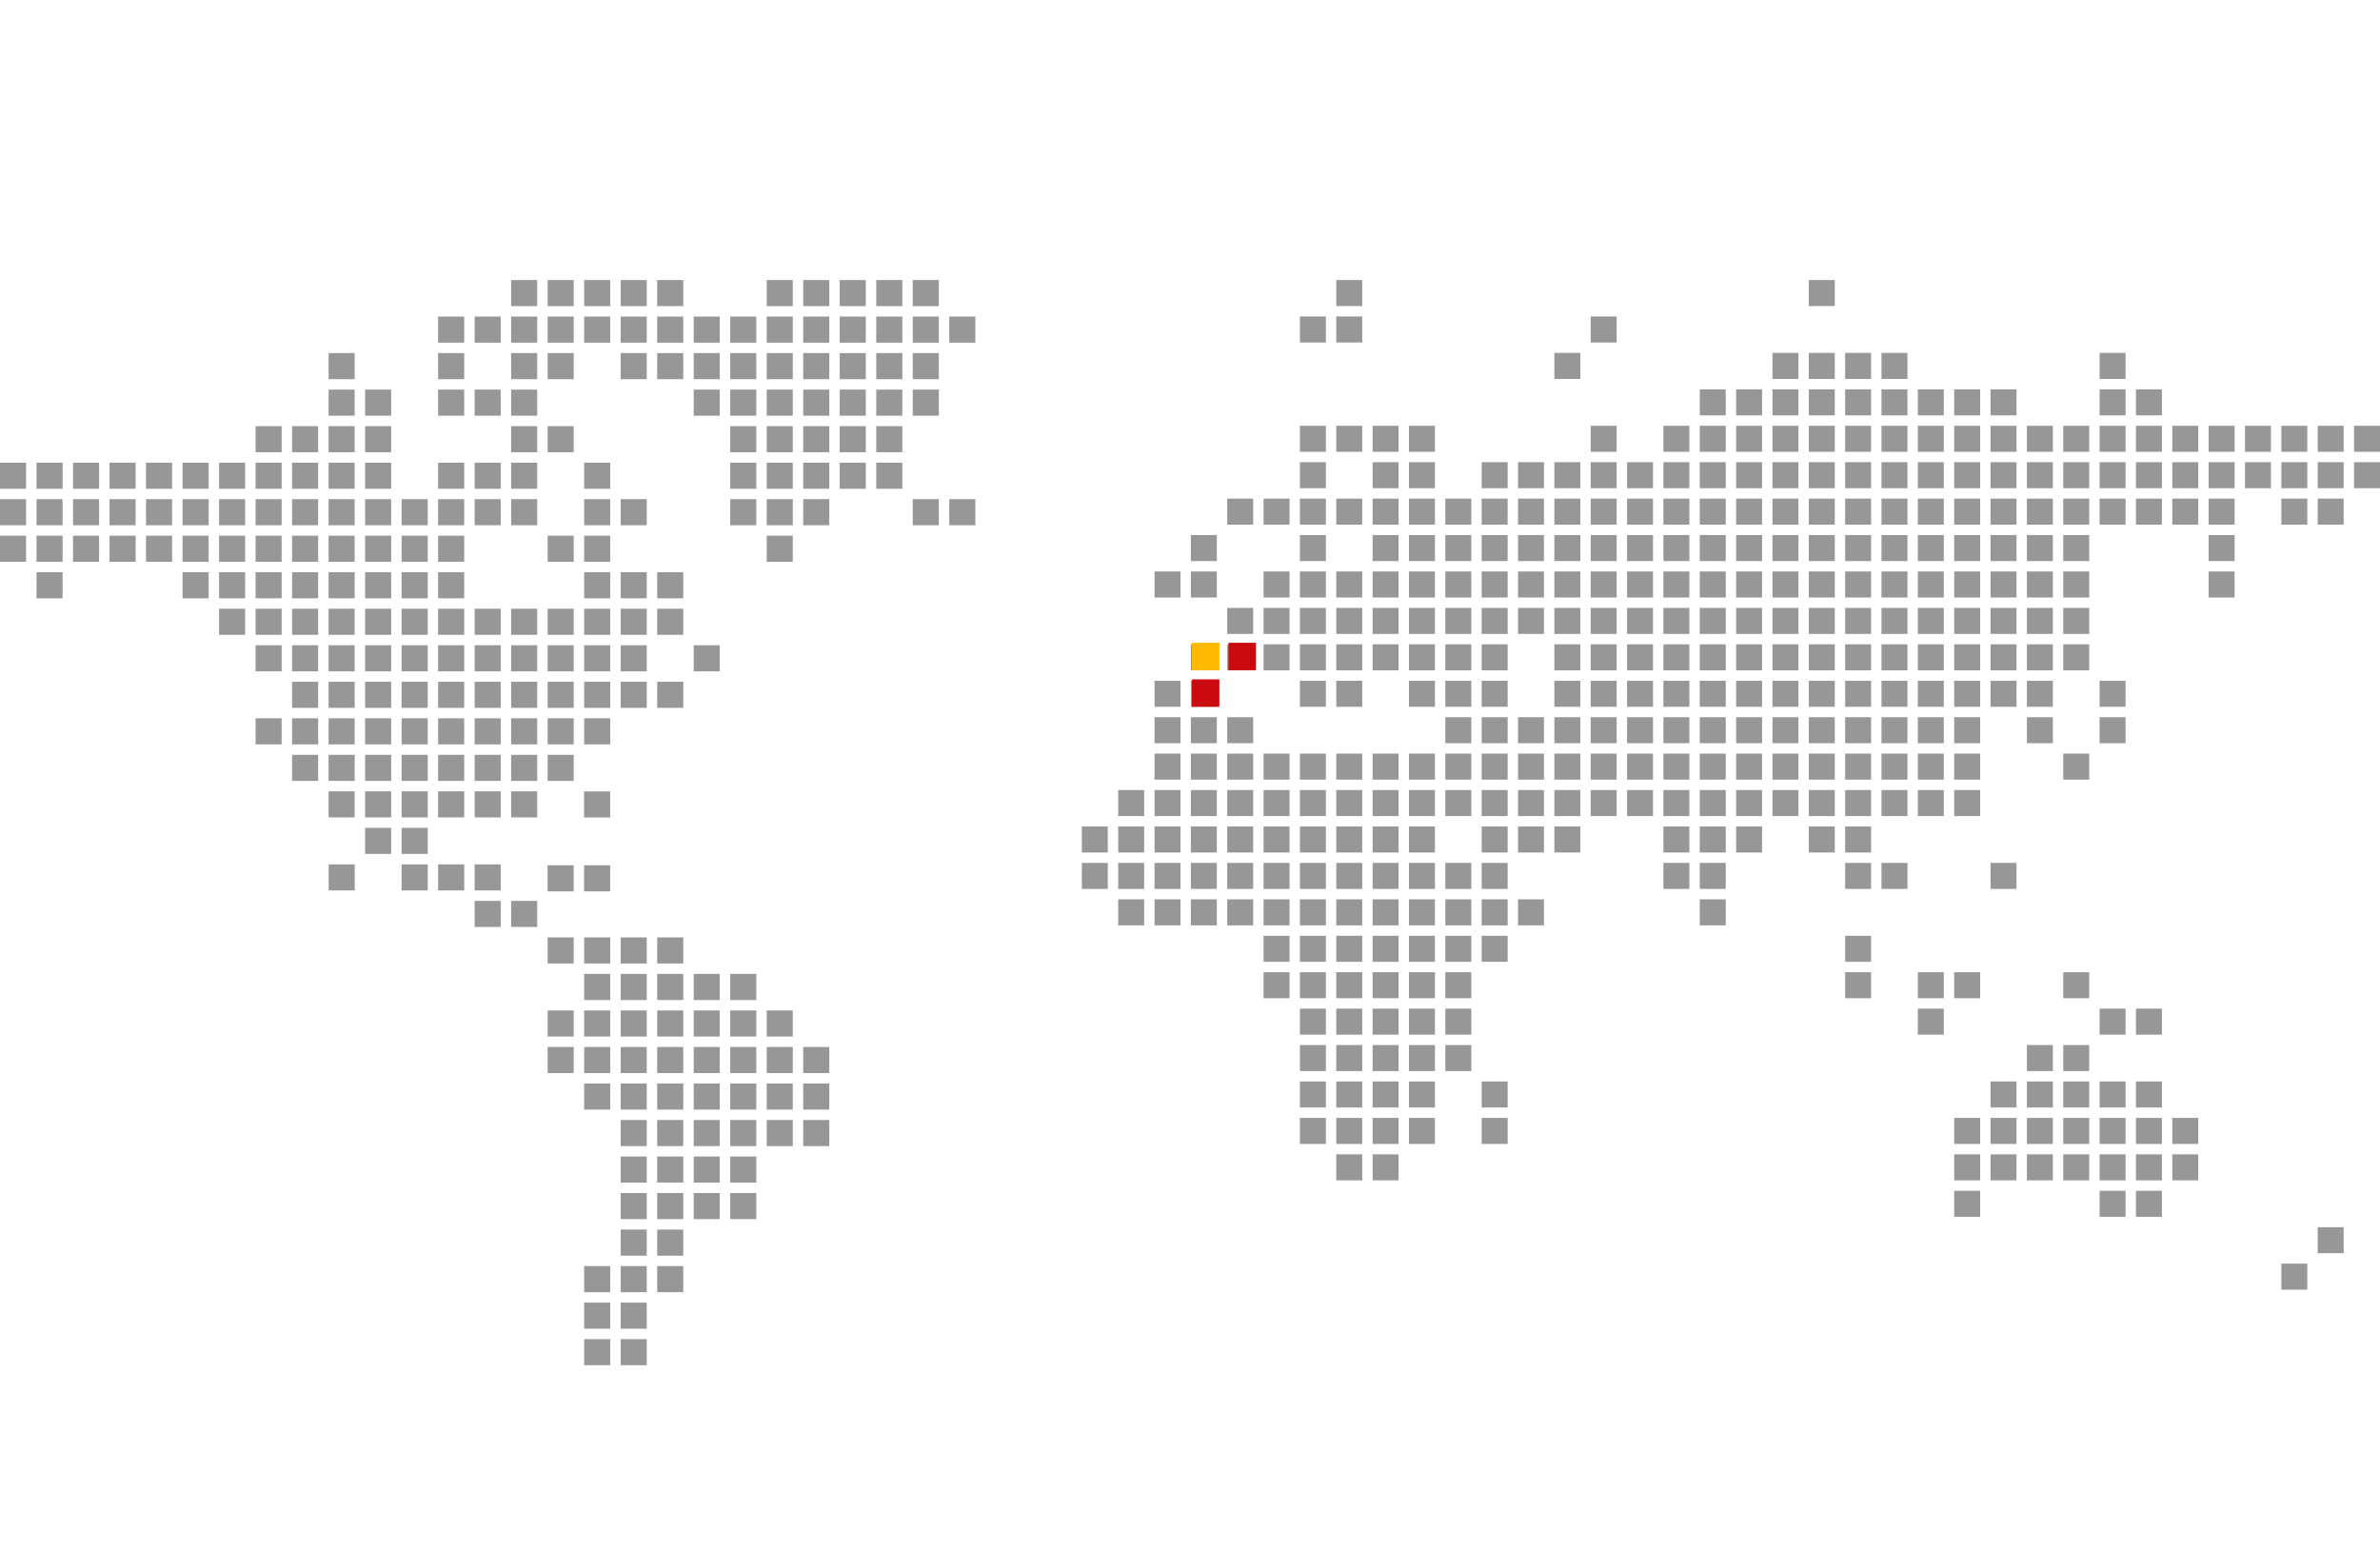
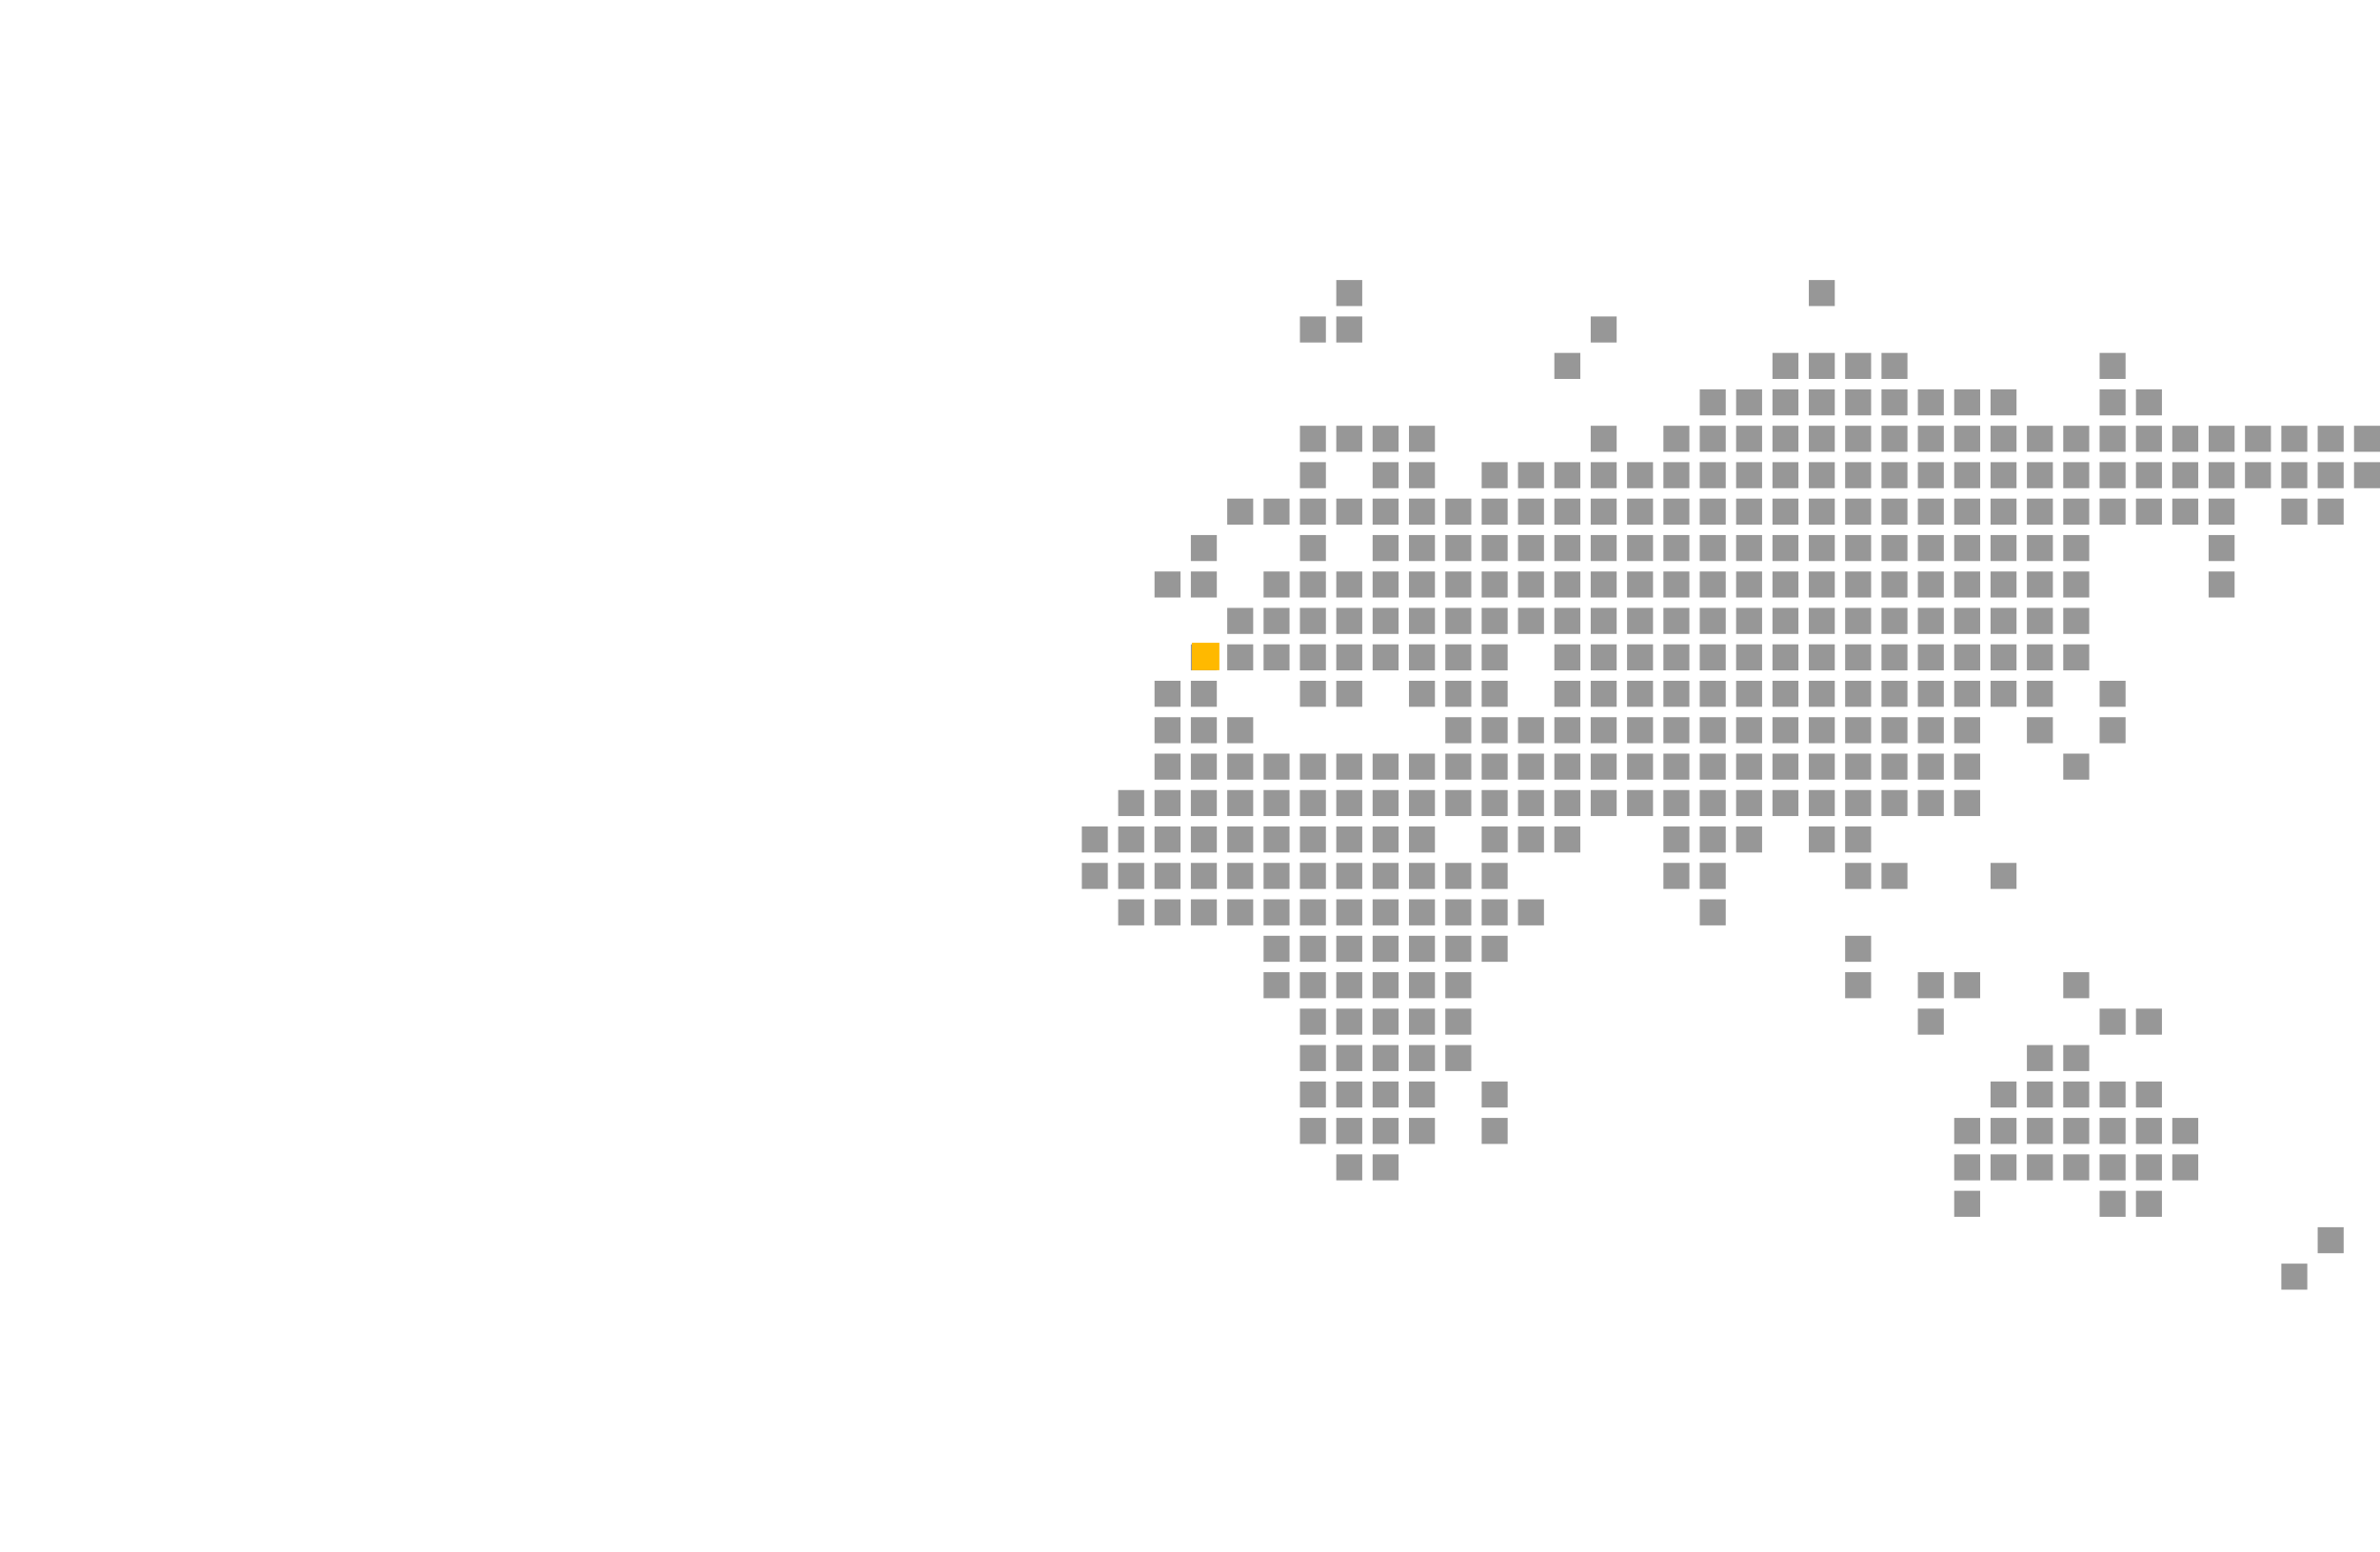
<svg xmlns="http://www.w3.org/2000/svg" width="816" height="532" viewBox="0 0 816 532" fill="none">
  <g clip-path="url(#clip0_12241_29941)">
-     <path fill-rule="evenodd" clip-rule="evenodd" d="M325.463 117.464V108.522H334.405V117.464H325.463ZM312.945 171.114H321.886V180.057H312.945V171.114ZM312.945 133.562H321.886V142.505H312.945V133.562ZM312.945 121.04H321.886V129.983H312.945V121.04ZM312.945 108.522H321.886V117.464H312.945V108.522ZM312.945 96H321.886V104.942H312.945V96ZM300.427 158.603H309.367V167.545H300.427V158.603ZM300.427 146.083H309.367V155.025H300.427V146.083ZM300.427 133.562H309.367V142.505H300.427V133.562ZM300.427 121.04H309.367V129.983H300.427V121.04ZM300.427 108.522H309.367V117.464H300.427V108.522ZM300.427 96H309.367V104.942H300.427V96ZM287.907 158.603H296.85V167.545H287.907V158.603ZM287.907 146.083H296.85V155.025H287.907V146.083ZM287.907 133.562H296.85V142.505H287.907V133.562ZM287.907 121.04H296.85V129.983H287.907V121.04ZM287.907 108.522H296.85V117.464H287.907V108.522ZM287.907 96H296.85V104.942H287.907V96ZM275.389 383.94H284.33V392.883H275.389V383.94ZM275.389 371.42H284.33V380.363H275.389V371.42ZM275.389 358.909H284.33V367.851H275.389V358.909ZM275.389 171.114H284.33V180.057H275.389V171.114ZM275.389 158.603H284.33V167.545H275.389V158.603ZM275.389 146.083H284.33V155.025H275.389V146.083ZM275.389 133.562H284.33V142.505H275.389V133.562ZM275.389 121.04H284.33V129.983H275.389V121.04ZM275.389 108.522H284.33V117.464H275.389V108.522ZM275.389 96H284.33V104.942H275.389V96ZM262.87 383.94H271.812V392.883H262.87V383.94ZM262.87 371.42H271.812V380.363H262.87V371.42ZM262.87 358.909H271.812V367.851H262.87V358.909ZM262.87 346.385H271.812V355.328H262.87V346.385ZM262.87 183.635H271.812V192.577H262.87V183.635ZM262.87 171.114H271.812V180.057H262.87V171.114ZM262.87 158.603H271.812V167.545H262.87V158.603ZM262.87 146.083H271.812V155.025H262.87V146.083ZM262.87 133.562H271.812V142.505H262.87V133.562ZM262.87 121.04H271.812V129.983H262.87V121.04ZM262.87 108.522H271.812V117.464H262.87V108.522ZM262.87 96H271.812V104.942H262.87V96ZM250.36 408.98H259.303V417.919H250.36V408.98ZM250.36 396.461H259.303V405.402H250.36V396.461ZM250.36 383.94H259.303V392.883H250.36V383.94ZM250.36 371.42H259.303V380.363H250.36V371.42ZM250.36 358.909H259.303V367.851H250.36V358.909ZM250.36 346.385H259.303V355.328H250.36V346.385ZM250.36 333.868H259.303V342.81H250.36V333.868ZM250.36 171.114H259.303V180.057H250.36V171.114ZM250.36 158.603H259.303V167.545H250.36V158.603ZM250.36 146.083H259.303V155.025H250.36V146.083ZM250.36 133.562H259.303V142.505H250.36V133.562ZM250.36 121.04H259.303V129.983H250.36V121.04ZM250.36 108.522H259.303V117.464H250.36V108.522ZM237.84 408.98H246.782V417.919H237.84V408.98ZM237.84 396.461H246.782V405.402H237.84V396.461ZM237.84 383.94H246.782V392.883H237.84V383.94ZM237.84 371.42H246.782V380.363H237.84V371.42ZM237.84 358.909H246.782V367.851H237.84V358.909ZM237.84 346.385H246.782V355.328H237.84V346.385ZM237.84 333.868H246.782V342.81H237.84V333.868ZM237.84 221.194H246.782V230.136H237.84V221.194ZM237.84 133.562H246.782V142.505H237.84V133.562ZM237.84 121.04H246.782V129.983H237.84V121.04ZM237.84 108.522H246.782V117.464H237.84V108.522ZM225.322 434.02H234.265V442.96H225.322V434.02ZM225.322 421.5H234.265V430.442H225.322V421.5ZM225.322 408.98H234.265V417.919H225.322V408.98ZM225.322 396.461H234.265V405.402H225.322V396.461ZM225.322 383.94H234.265V392.883H225.322V383.94ZM225.322 371.42H234.265V380.363H225.322V371.42ZM225.322 358.909H234.265V367.851H225.322V358.909ZM225.322 346.385H234.265V355.328H225.322V346.385ZM225.322 333.868H234.265V342.81H225.322V333.868ZM225.322 321.345H234.265V330.29H225.322V321.345ZM225.322 233.714H234.265V242.657H225.322V233.714ZM225.322 208.676H234.265V217.618H225.322V208.676ZM225.322 196.154H234.265V205.096H225.322V196.154ZM225.322 121.04H234.265V129.983H225.322V121.04ZM225.322 108.522H234.265V117.464H225.322V108.522ZM225.322 96H234.265V104.942H225.322V96ZM212.803 459.058H221.744V468H212.803V459.058ZM212.803 446.54H221.744V455.483H212.803V446.54ZM212.803 434.02H221.744V442.96H212.803V434.02ZM212.803 421.5H221.744V430.442H212.803V421.5ZM212.803 408.98H221.744V417.919H212.803V408.98ZM212.803 396.461H221.744V405.402H212.803V396.461ZM212.803 383.94H221.744V392.883H212.803V383.94ZM212.803 371.42H221.744V380.363H212.803V371.42ZM212.803 358.909H221.744V367.851H212.803V358.909ZM212.803 346.385H221.744V355.328H212.803V346.385ZM212.803 333.868H221.744V342.81H212.803V333.868ZM212.803 321.345H221.744V330.29H212.803V321.345ZM212.803 233.714H221.744V242.657H212.803V233.714ZM212.803 221.194H221.744V230.136H212.803V221.194ZM212.803 208.676H221.744V217.618H212.803V208.676ZM212.803 196.154H221.744V205.096H212.803V196.154ZM212.803 171.114H221.744V180.057H212.803V171.114ZM212.803 121.04H221.744V129.983H212.803V121.04ZM212.803 108.522H221.744V117.464H212.803V108.522ZM212.803 96H221.744V104.942H212.803V96ZM200.284 459.058H209.224V468H200.284V459.058ZM200.284 446.54H209.224V455.483H200.284V446.54ZM200.284 434.02H209.224V442.96H200.284V434.02ZM200.284 371.42H209.224V380.363H200.284V371.42ZM200.284 358.909H209.224V367.851H200.284V358.909ZM200.284 346.385H209.224V355.328H200.284V346.385ZM200.284 333.868H209.224V342.81H200.284V333.868ZM200.284 321.345H209.224V330.29H200.284V321.345ZM200.284 246.235H209.224V255.177H200.284V246.235ZM200.284 233.714H209.224V242.657H200.284V233.714ZM200.284 221.194H209.224V230.136H200.284V221.194ZM200.284 208.676H209.224V217.618H200.284V208.676ZM200.284 196.154H209.224V205.096H200.284V196.154ZM200.284 183.635H209.224V192.577H200.284V183.635ZM200.284 171.114H209.224V180.057H200.284V171.114ZM200.284 158.603H209.224V167.545H200.284V158.603ZM200.284 108.522H209.224V117.464H200.284V108.522ZM200.284 96H209.224V104.942H200.284V96ZM209.199 280.24H200.257V271.298H209.199V280.24ZM187.766 358.909H196.706V367.851H187.766V358.909ZM187.766 346.385H196.706V355.328H187.766V346.385ZM187.766 321.345H196.706V330.29H187.766V321.345ZM187.766 258.755H196.706V267.697H187.766V258.755ZM187.766 246.235H196.706V255.177H187.766V246.235ZM187.766 233.714H196.706V242.657H187.766V233.714ZM187.766 221.194H196.706V230.136H187.766V221.194ZM187.766 208.676H196.706V217.618H187.766V208.676ZM187.766 183.635H196.706V192.577H187.766V183.635ZM187.766 146.083H196.706V155.025H187.766V146.083ZM187.766 121.04H196.706V129.983H187.766V121.04ZM187.766 108.522H196.706V117.464H187.766V108.522ZM187.766 96H196.706V104.942H187.766V96ZM196.69 305.562H187.747V296.62H196.69V305.562ZM175.248 308.825H184.189V317.767H175.248V308.825ZM175.248 271.267H184.189V280.21H175.248V271.267ZM175.248 258.755H184.189V267.697H175.248V258.755ZM175.248 246.235H184.189V255.177H175.248V246.235ZM175.248 233.714H184.189V242.657H175.248V233.714ZM175.248 221.194H184.189V230.136H175.248V221.194ZM175.248 208.676H184.189V217.618H175.248V208.676ZM175.248 171.114H184.189V180.057H175.248V171.114ZM175.248 158.603H184.189V167.545H175.248V158.603ZM175.248 146.083H184.189V155.025H175.248V146.083ZM175.248 133.562H184.189V142.505H175.248V133.562ZM175.248 121.04H184.189V129.983H175.248V121.04ZM175.248 108.522H184.189V117.464H175.248V108.522ZM175.248 96H184.189V104.942H175.248V96ZM162.727 308.825H171.67V317.767H162.727V308.825ZM162.727 296.307H171.67V305.249H162.727V296.307ZM162.727 271.267H171.67V280.21H162.727V271.267ZM162.727 258.755H171.67V267.697H162.727V258.755ZM162.727 246.235H171.67V255.177H162.727V246.235ZM162.727 233.714H171.67V242.657H162.727V233.714ZM162.727 221.194H171.67V230.136H162.727V221.194ZM162.727 208.676H171.67V217.618H162.727V208.676ZM162.727 171.114H171.67V180.057H162.727V171.114ZM162.727 158.603H171.67V167.545H162.727V158.603ZM162.727 133.562H171.67V142.505H162.727V133.562ZM162.727 108.522H171.67V117.464H162.727V108.522ZM150.218 296.307H159.161V305.249H150.218V296.307ZM150.209 271.267H159.15V280.21H150.209V271.267ZM150.209 258.755H159.15V267.697H150.209V258.755ZM150.209 246.235H159.15V255.177H150.209V246.235ZM150.209 233.714H159.15V242.657H150.209V233.714ZM150.209 221.194H159.15V230.136H150.209V221.194ZM150.209 208.676H159.15V217.618H150.209V208.676ZM150.209 196.154H159.15V205.096H150.209V196.154ZM150.209 183.635H159.15V192.577H150.209V183.635ZM150.209 171.114H159.15V180.057H150.209V171.114ZM150.209 158.603H159.15V167.545H150.209V158.603ZM150.209 133.562H159.15V142.505H150.209V133.562ZM150.209 121.04H159.15V129.983H150.209V121.04ZM150.209 108.522H159.15V117.464H150.209V108.522ZM137.698 296.307H146.638V305.249H137.698V296.307ZM137.698 283.786H146.638V292.726H137.698V283.786ZM137.698 271.267H146.638V280.21H137.698V271.267ZM137.698 258.755H146.638V267.697H137.698V258.755ZM137.698 246.235H146.638V255.177H137.698V246.235ZM137.698 233.714H146.638V242.657H137.698V233.714ZM137.698 221.194H146.638V230.136H137.698V221.194ZM137.698 208.676H146.638V217.618H137.698V208.676ZM137.698 196.154H146.638V205.096H137.698V196.154ZM137.698 183.635H146.638V192.577H137.698V183.635ZM137.698 171.114H146.638V180.057H137.698V171.114ZM125.18 283.786H134.121V292.726H125.18V283.786ZM125.18 271.267H134.121V280.21H125.18V271.267ZM125.18 258.755H134.121V267.697H125.18V258.755ZM125.18 246.235H134.121V255.177H125.18V246.235ZM125.18 233.714H134.121V242.657H125.18V233.714ZM125.18 221.194H134.121V230.136H125.18V221.194ZM125.18 208.676H134.121V217.618H125.18V208.676ZM125.18 196.154H134.121V205.096H125.18V196.154ZM125.18 183.635H134.121V192.577H125.18V183.635ZM125.18 171.114H134.121V180.057H125.18V171.114ZM125.18 158.603H134.121V167.545H125.18V158.603ZM125.18 146.083H134.121V155.025H125.18V146.083ZM125.18 133.562H134.121V142.505H125.18V133.562ZM112.689 296.307H121.631V305.249H112.689V296.307ZM112.659 271.267H121.602V280.21H112.659V271.267ZM112.659 258.755H121.602V267.697H112.659V258.755ZM112.659 246.235H121.602V255.177H112.659V246.235ZM112.659 233.714H121.602V242.657H112.659V233.714ZM112.659 221.194H121.602V230.136H112.659V221.194ZM112.659 208.676H121.602V217.618H112.659V208.676ZM112.659 196.154H121.602V205.096H112.659V196.154ZM112.659 183.635H121.602V192.577H112.659V183.635ZM112.659 171.114H121.602V180.057H112.659V171.114ZM112.659 158.603H121.602V167.545H112.659V158.603ZM112.659 146.083H121.602V155.025H112.659V146.083ZM112.659 133.562H121.602V142.505H112.659V133.562ZM112.659 121.04H121.602V129.983H112.659V121.04ZM100.142 258.755H109.083V267.697H100.142V258.755ZM100.142 246.235H109.083V255.177H100.142V246.235ZM100.142 233.714H109.083V242.657H100.142V233.714ZM100.142 221.194H109.083V230.136H100.142V221.194ZM100.142 208.676H109.083V217.618H100.142V208.676ZM100.142 196.154H109.083V205.096H100.142V196.154ZM100.142 183.635H109.083V192.577H100.142V183.635ZM100.142 171.114H109.083V180.057H100.142V171.114ZM100.142 158.603H109.083V167.545H100.142V158.603ZM100.142 146.083H109.083V155.025H100.142V146.083ZM87.623 246.235H96.564V255.177H87.623V246.235ZM87.623 221.194H96.564V230.136H87.623V221.194ZM87.623 208.676H96.564V217.618H87.623V208.676ZM87.623 196.154H96.564V205.096H87.623V196.154ZM87.623 183.635H96.564V192.577H87.623V183.635ZM87.623 171.114H96.564V180.057H87.623V171.114ZM87.623 158.603H96.564V167.545H87.623V158.603ZM87.623 146.083H96.564V155.025H87.623V146.083ZM75.106 208.676H84.045V217.618H75.106V208.676ZM75.106 196.154H84.045V205.096H75.106V196.154ZM75.106 183.635H84.045V192.577H75.106V183.635ZM75.106 171.114H84.045V180.057H75.106V171.114ZM75.106 158.603H84.045V167.545H75.106V158.603ZM62.586 196.154H71.527V205.096H62.586V196.154ZM62.586 183.635H71.527V192.577H62.586V183.635ZM62.586 171.114H71.527V180.057H62.586V171.114ZM62.586 158.603H71.527V167.545H62.586V158.603ZM50.068 183.635H59.008V192.577H50.068V183.635ZM50.068 171.114H59.008V180.057H50.068V171.114ZM50.068 158.603H59.008V167.545H50.068V158.603ZM37.557 183.635H46.498V192.577H37.557V183.635ZM37.557 171.114H46.498V180.057H37.557V171.114ZM37.557 158.603H46.498V167.545H37.557V158.603ZM25.038 183.635H33.978V192.577H25.038V183.635ZM25.038 171.114H33.978V180.057H25.038V171.114ZM25.038 158.603H33.978V167.545H25.038V158.603ZM12.519 196.154H21.46V205.096H12.519V196.154ZM12.519 183.635H21.46V192.577H12.519V183.635ZM12.519 171.114H21.46V180.057H12.519V171.114ZM12.519 158.603H21.46V167.545H12.519V158.603ZM0 183.635H8.941V192.577H0V183.635ZM0 171.114H8.941V180.057H0V171.114ZM0 158.603H8.941V167.545H0V158.603ZM209.199 305.562H200.257V296.62H209.199V305.562ZM334.404 180.057H325.464V171.114H334.404V180.057Z" fill="#979797" />
    <path fill-rule="evenodd" clip-rule="evenodd" d="M807.097 167.358V158.437H816.002V167.358H807.097ZM807.097 145.957H816.002V154.877H807.097V145.957ZM794.637 420.692H803.538V429.609H794.637V420.692ZM794.637 170.928H803.538V179.848H794.637V170.928ZM794.637 158.437H803.538V167.358H794.637V158.437ZM794.637 145.957H803.538V154.877H794.637V145.957ZM782.173 433.181H791.075V442.101H782.173V433.181ZM782.173 170.928H791.075V179.848H782.173V170.928ZM782.173 158.437H791.075V167.358H782.173V158.437ZM782.173 145.957H791.075V154.877H782.173V145.957ZM769.709 158.437H778.611V167.358H769.709V158.437ZM769.709 145.957H778.611V154.877H769.709V145.957ZM757.246 195.906H766.148V204.826H757.246V195.906ZM757.246 183.416H766.148V192.335H757.246V183.416ZM757.246 170.928H766.148V179.848H757.246V170.928ZM757.246 158.437H766.148V167.358H757.246V158.437ZM757.246 145.957H766.148V154.877H757.246V145.957ZM744.784 395.713H753.684V404.63H744.784V395.713ZM744.784 383.225H753.684V392.144H744.784V383.225ZM744.784 170.928H753.684V179.848H744.784V170.928ZM744.784 158.437H753.684V167.358H744.784V158.437ZM744.784 145.957H753.684V154.877H744.784V145.957ZM732.329 408.203H741.231V417.123H732.329V408.203ZM732.329 395.713H741.231V404.63H732.329V395.713ZM732.329 383.225H741.231V392.144H732.329V383.225ZM732.329 370.736H741.231V379.656H732.329V370.736ZM732.329 345.767H741.231V354.687H732.329V345.767ZM732.329 170.928H741.231V179.848H732.329V170.928ZM732.329 158.437H741.231V167.358H732.329V158.437ZM732.329 145.957H741.231V154.877H732.329V145.957ZM732.329 133.468H741.231V142.388H732.329V133.468ZM719.864 245.861H728.765V254.781H719.864V245.861ZM719.865 233.372H728.764V242.292H719.865V233.372ZM719.865 170.928H728.764V179.848H719.865V170.928ZM719.865 158.437H728.764V167.358H719.865V158.437ZM719.865 145.957H728.764V154.877H719.865V145.957ZM719.865 133.468H728.764V142.388H719.865V133.468ZM719.865 120.978H728.764V129.899H719.865V120.978ZM707.402 395.713H716.303V404.63H707.402V395.713ZM707.402 383.225H716.303V392.144H707.402V383.225ZM707.402 370.736H716.303V379.656H707.402V370.736ZM707.402 358.247H716.303V367.167H707.402V358.247ZM707.402 333.274H716.303V342.194H707.402V333.274ZM707.402 258.342H716.303V267.263H707.402V258.342ZM707.402 220.883H716.303V229.803H707.402V220.883ZM707.402 208.393H716.303V217.313H707.402V208.393ZM707.402 195.906H716.303V204.826H707.402V195.906ZM707.402 183.416H716.303V192.335H707.402V183.416ZM707.402 170.928H716.303V179.848H707.402V170.928ZM707.402 158.437H716.303V167.358H707.402V158.437ZM707.402 145.957H716.303V154.877H707.402V145.957ZM694.938 395.713H703.84V404.63H694.938V395.713ZM694.938 383.225H703.84V392.144H694.938V383.225ZM694.938 370.736H703.84V379.656H694.938V370.736ZM694.938 358.247H703.84V367.167H694.938V358.247ZM694.938 245.861H703.84V254.781H694.938V245.861ZM694.938 233.372H703.84V242.292H694.938V233.372ZM694.938 220.883H703.84V229.803H694.938V220.883ZM694.938 208.393H703.84V217.313H694.938V208.393ZM694.938 195.906H703.84V204.826H694.938V195.906ZM694.938 183.416H703.84V192.335H694.938V183.416ZM694.938 170.928H703.84V179.848H694.938V170.928ZM694.938 158.437H703.84V167.358H694.938V158.437ZM694.938 145.957H703.84V154.877H694.938V145.957ZM682.475 395.713H691.376V404.63H682.475V395.713ZM682.475 383.225H691.376V392.144H682.475V383.225ZM682.475 370.736H691.376V379.656H682.475V370.736ZM682.475 295.806H691.376V304.726H682.475V295.806ZM682.475 233.372H691.376V242.292H682.475V233.372ZM682.475 220.883H691.376V229.803H682.475V220.883ZM682.475 208.393H691.376V217.313H682.475V208.393ZM682.475 195.906H691.376V204.826H682.475V195.906ZM682.475 183.416H691.376V192.335H682.475V183.416ZM682.475 170.928H691.376V179.848H682.475V170.928ZM682.475 158.437H691.376V167.358H682.475V158.437ZM682.475 145.957H691.376V154.877H682.475V145.957ZM682.475 133.468H691.376V142.388H682.475V133.468ZM670.011 408.203H678.912V417.123H670.011V408.203ZM670.011 395.713H678.912V404.63H670.011V395.713ZM670.011 383.225H678.912V392.144H670.011V383.225ZM670.011 333.274H678.912V342.194H670.011V333.274ZM670.011 270.83H678.912V279.748H670.011V270.83ZM670.011 258.342H678.912V267.263H670.011V258.342ZM670.011 245.861H678.912V254.781H670.011V245.861ZM670.011 233.372H678.912V242.292H670.011V233.372ZM670.011 220.883H678.912V229.803H670.011V220.883ZM670.011 208.393H678.912V217.313H670.011V208.393ZM670.011 195.906H678.912V204.826H670.011V195.906ZM670.011 183.416H678.912V192.335H670.011V183.416ZM670.011 170.928H678.912V179.848H670.011V170.928ZM670.011 158.437H678.912V167.358H670.011V158.437ZM670.011 145.957H678.912V154.877H670.011V145.957ZM670.011 133.468H678.912V142.388H670.011V133.468ZM657.547 345.767H666.449V354.687H657.547V345.767ZM657.547 333.274H666.449V342.194H657.547V333.274ZM657.547 270.83H666.449V279.748H657.547V270.83ZM657.547 258.342H666.449V267.263H657.547V258.342ZM657.547 245.861H666.449V254.781H657.547V245.861ZM657.547 233.372H666.449V242.292H657.547V233.372ZM657.547 220.883H666.449V229.803H657.547V220.883ZM657.547 208.393H666.449V217.313H657.547V208.393ZM657.547 195.906H666.449V204.826H657.547V195.906ZM657.547 183.416H666.449V192.335H657.547V183.416ZM657.547 170.928H666.449V179.848H657.547V170.928ZM657.547 158.437H666.449V167.358H657.547V158.437ZM657.547 145.957H666.449V154.877H657.547V145.957ZM657.547 133.468H666.449V142.388H657.547V133.468ZM645.084 295.806H653.985V304.726H645.084V295.806ZM645.084 270.83H653.985V279.748H645.084V270.83ZM645.084 258.342H653.985V267.263H645.084V258.342ZM645.084 245.861H653.985V254.781H645.084V245.861ZM645.084 233.372H653.985V242.292H645.084V233.372ZM645.084 220.883H653.985V229.803H645.084V220.883ZM645.084 208.393H653.985V217.313H645.084V208.393ZM645.084 195.906H653.985V204.826H645.084V195.906ZM645.084 183.416H653.985V192.335H645.084V183.416ZM645.084 170.928H653.985V179.848H645.084V170.928ZM645.084 158.437H653.985V167.358H645.084V158.437ZM645.084 145.957H653.985V154.877H645.084V145.957ZM645.084 133.468H653.985V142.388H645.084V133.468ZM645.084 120.978H653.985V129.899H645.084V120.978ZM632.621 333.274H641.522V342.194H632.621V333.274ZM632.621 320.788H641.522V329.708H632.621V320.788ZM632.621 295.806H641.522V304.726H632.621V295.806ZM632.621 283.32H641.522V292.24H632.621V283.32ZM632.621 270.83H641.522V279.748H632.621V270.83ZM632.621 258.342H641.522V267.263H632.621V258.342ZM632.621 245.861H641.522V254.781H632.621V245.861ZM632.621 233.372H641.522V242.292H632.621V233.372ZM632.621 220.883H641.522V229.803H632.621V220.883ZM632.621 208.393H641.522V217.313H632.621V208.393ZM632.621 195.906H641.522V204.826H632.621V195.906ZM632.621 183.416H641.522V192.335H632.621V183.416ZM632.621 170.928H641.522V179.848H632.621V170.928ZM632.621 158.437H641.522V167.358H632.621V158.437ZM632.621 145.957H641.522V154.877H632.621V145.957ZM632.621 133.468H641.522V142.388H632.621V133.468ZM632.621 120.978H641.522V129.899H632.621V120.978ZM620.167 283.32H629.068V292.24H620.167V283.32ZM620.167 270.83H629.068V279.748H620.167V270.83ZM620.167 258.342H629.068V267.263H620.167V258.342ZM620.167 245.861H629.068V254.781H620.167V245.861ZM620.167 233.372H629.068V242.292H620.167V233.372ZM620.167 220.883H629.068V229.803H620.167V220.883ZM620.167 208.393H629.068V217.313H620.167V208.393ZM620.167 195.906H629.068V204.826H620.167V195.906ZM620.167 183.416H629.068V192.335H620.167V183.416ZM620.167 170.928H629.068V179.848H620.167V170.928ZM620.167 158.437H629.068V167.358H620.167V158.437ZM620.167 145.957H629.068V154.877H620.167V145.957ZM620.167 133.468H629.068V142.388H620.167V133.468ZM620.167 120.978H629.068V129.899H620.167V120.978ZM620.167 96H629.068V104.92H620.167V96ZM607.703 270.83H616.605V279.748H607.703V270.83ZM607.703 258.342H616.605V267.263H607.703V258.342ZM607.703 245.861H616.605V254.781H607.703V245.861ZM607.703 233.372H616.605V242.292H607.703V233.372ZM607.703 220.883H616.605V229.803H607.703V220.883ZM607.703 208.393H616.605V217.313H607.703V208.393ZM607.703 195.906H616.605V204.826H607.703V195.906ZM607.703 183.416H616.605V192.335H607.703V183.416ZM607.703 170.928H616.605V179.848H607.703V170.928ZM607.703 158.437H616.605V167.358H607.703V158.437ZM607.703 145.957H616.605V154.877H607.703V145.957ZM607.703 133.468H616.605V142.388H607.703V133.468ZM607.703 120.978H616.605V129.899H607.703V120.978ZM595.24 283.32H604.141V292.24H595.24V283.32ZM595.24 270.83H604.141V279.748H595.24V270.83ZM595.24 258.342H604.141V267.263H595.24V258.342ZM595.24 245.861H604.141V254.781H595.24V245.861ZM595.24 233.372H604.141V242.292H595.24V233.372ZM595.24 220.883H604.141V229.803H595.24V220.883ZM595.24 208.393H604.141V217.313H595.24V208.393ZM595.24 195.906H604.141V204.826H595.24V195.906ZM595.24 183.416H604.141V192.335H595.24V183.416ZM595.24 170.928H604.141V179.848H595.24V170.928ZM595.24 158.437H604.141V167.358H595.24V158.437ZM595.24 145.957H604.141V154.877H595.24V145.957ZM595.24 133.468H604.141V142.388H595.24V133.468ZM582.776 308.296H591.677V317.219H582.776V308.296ZM582.776 295.806H591.677V304.726H582.776V295.806ZM582.776 283.32H591.677V292.24H582.776V283.32ZM582.776 270.83H591.677V279.748H582.776V270.83ZM582.776 258.342H591.677V267.263H582.776V258.342ZM582.776 245.861H591.677V254.781H582.776V245.861ZM582.776 233.372H591.677V242.292H582.776V233.372ZM582.776 220.883H591.677V229.803H582.776V220.883ZM582.776 208.393H591.677V217.313H582.776V208.393ZM582.776 195.906H591.677V204.826H582.776V195.906ZM582.776 183.416H591.677V192.335H582.776V183.416ZM582.776 170.928H591.677V179.848H582.776V170.928ZM582.776 158.437H591.677V167.358H582.776V158.437ZM582.776 145.957H591.677V154.877H582.776V145.957ZM582.776 133.468H591.677V142.388H582.776V133.468ZM570.312 295.806H579.214V304.726H570.312V295.806ZM570.312 283.32H579.214V292.24H570.312V283.32ZM570.312 270.83H579.214V279.748H570.312V270.83ZM570.312 258.342H579.214V267.263H570.312V258.342ZM570.312 245.861H579.214V254.781H570.312V245.861ZM570.312 233.372H579.214V242.292H570.312V233.372ZM570.312 220.883H579.214V229.803H570.312V220.883ZM570.312 208.393H579.214V217.313H570.312V208.393ZM570.312 195.906H579.214V204.826H570.312V195.906ZM570.312 183.416H579.214V192.335H570.312V183.416ZM570.312 170.928H579.214V179.848H570.312V170.928ZM570.312 158.437H579.214V167.358H570.312V158.437ZM570.312 145.957H579.214V154.877H570.312V145.957ZM557.849 270.83H566.75V279.748H557.849V270.83ZM557.849 258.342H566.75V267.263H557.849V258.342ZM557.849 245.861H566.75V254.781H557.849V245.861ZM557.849 233.372H566.75V242.292H557.849V233.372ZM557.849 220.883H566.75V229.803H557.849V220.883ZM557.849 208.393H566.75V217.313H557.849V208.393ZM557.849 195.906H566.75V204.826H557.849V195.906ZM557.849 183.416H566.75V192.335H557.849V183.416ZM557.849 170.928H566.75V179.848H557.849V170.928ZM557.849 158.437H566.75V167.358H557.849V158.437ZM545.385 270.83H554.287V279.748H545.385V270.83ZM545.385 258.342H554.287V267.263H545.385V258.342ZM545.385 245.861H554.287V254.781H545.385V245.861ZM545.385 233.372H554.287V242.292H545.385V233.372ZM545.385 220.883H554.287V229.803H545.385V220.883ZM545.385 208.393H554.287V217.313H545.385V208.393ZM545.385 195.906H554.287V204.826H545.385V195.906ZM545.385 183.416H554.287V192.335H545.385V183.416ZM545.385 170.928H554.287V179.848H545.385V170.928ZM545.385 158.437H554.287V167.358H545.385V158.437ZM545.385 145.957H554.287V154.877H545.385V145.957ZM545.385 108.488H554.287V117.408H545.385V108.488ZM532.921 283.32H541.823V292.24H532.921V283.32ZM532.921 270.83H541.823V279.748H532.921V270.83ZM532.921 258.342H541.823V267.263H532.921V258.342ZM532.921 245.861H541.823V254.781H532.921V245.861ZM532.921 233.372H541.823V242.292H532.921V233.372ZM532.921 220.883H541.823V229.803H532.921V220.883ZM532.921 208.393H541.823V217.313H532.921V208.393ZM532.921 195.906H541.823V204.826H532.921V195.906ZM532.921 183.416H541.823V192.335H532.921V183.416ZM532.921 170.928H541.823V179.848H532.921V170.928ZM532.921 158.437H541.823V167.358H532.921V158.437ZM532.921 120.978H541.823V129.899H532.921V120.978ZM520.459 308.296H529.36V317.219H520.459V308.296ZM520.459 283.32H529.36V292.24H520.459V283.32ZM520.459 270.83H529.36V279.748H520.459V270.83ZM520.459 258.342H529.36V267.263H520.459V258.342ZM520.459 245.861H529.36V254.781H520.459V245.861ZM520.459 208.393H529.36V217.313H520.459V208.393ZM520.459 195.906H529.36V204.826H520.459V195.906ZM520.459 183.416H529.36V192.335H520.459V183.416ZM520.459 170.928H529.36V179.848H520.459V170.928ZM520.459 158.437H529.36V167.358H520.459V158.437ZM508.001 383.225H516.906V392.144H508.001V383.225ZM508.001 370.736H516.906V379.656H508.001V370.736ZM508.001 320.788H516.906V329.708H508.001V320.788ZM508.001 308.296H516.906V317.219H508.001V308.296ZM508.001 295.806H516.906V304.726H508.001V295.806ZM508.001 283.32H516.906V292.24H508.001V283.32ZM508.001 270.83H516.906V279.748H508.001V270.83ZM508.001 258.342H516.906V267.263H508.001V258.342ZM508.001 245.861H516.906V254.781H508.001V245.861ZM508.001 233.372H516.906V242.292H508.001V233.372ZM508.001 220.883H516.906V229.803H508.001V220.883ZM508.001 208.393H516.906V217.313H508.001V208.393ZM508.001 195.906H516.906V204.826H508.001V195.906ZM508.001 183.416H516.906V192.335H508.001V183.416ZM508.001 170.928H516.906V179.848H508.001V170.928ZM508.001 158.437H516.906V167.358H508.001V158.437ZM495.541 358.247H504.443V367.167H495.541V358.247ZM495.541 345.767H504.443V354.687H495.541V345.767ZM495.541 333.274H504.443V342.194H495.541V333.274ZM495.541 320.788H504.443V329.708H495.541V320.788ZM495.541 308.296H504.443V317.219H495.541V308.296ZM495.541 295.806H504.443V304.726H495.541V295.806ZM495.541 270.83H504.443V279.748H495.541V270.83ZM495.541 258.342H504.443V267.263H495.541V258.342ZM495.541 245.861H504.443V254.781H495.541V245.861ZM495.541 233.372H504.443V242.292H495.541V233.372ZM495.541 220.883H504.443V229.803H495.541V220.883ZM495.541 208.393H504.443V217.313H495.541V208.393ZM495.541 195.906H504.443V204.826H495.541V195.906ZM495.541 183.416H504.443V192.335H495.541V183.416ZM495.541 170.928H504.443V179.848H495.541V170.928ZM483.074 383.225H491.979V392.144H483.074V383.225ZM483.074 370.736H491.979V379.656H483.074V370.736ZM483.074 358.247H491.979V367.167H483.074V358.247ZM483.074 345.767H491.979V354.687H483.074V345.767ZM483.074 333.274H491.979V342.194H483.074V333.274ZM483.074 320.788H491.979V329.708H483.074V320.788ZM483.074 308.296H491.979V317.219H483.074V308.296ZM483.074 295.806H491.979V304.726H483.074V295.806ZM483.074 283.32H491.979V292.24H483.074V283.32ZM483.074 270.83H491.979V279.748H483.074V270.83ZM483.074 258.342H491.979V267.263H483.074V258.342ZM483.074 233.372H491.979V242.292H483.074V233.372ZM483.074 220.883H491.979V229.803H483.074V220.883ZM483.074 208.393H491.979V217.313H483.074V208.393ZM483.074 195.906H491.979V204.826H483.074V195.906ZM483.074 183.416H491.979V192.335H483.074V183.416ZM483.074 170.928H491.979V179.848H483.074V170.928ZM483.074 158.437H491.979V167.358H483.074V158.437ZM483.074 145.957H491.979V154.877H483.074V145.957ZM470.614 395.713H479.515V404.63H470.614V395.713ZM470.614 383.225H479.515V392.144H470.614V383.225ZM470.614 370.736H479.515V379.656H470.614V370.736ZM470.614 358.247H479.515V367.167H470.614V358.247ZM470.614 345.767H479.515V354.687H470.614V345.767ZM470.614 333.274H479.515V342.194H470.614V333.274ZM470.614 320.788H479.515V329.708H470.614V320.788ZM470.614 308.296H479.515V317.219H470.614V308.296ZM470.614 295.806H479.515V304.726H470.614V295.806ZM470.614 283.32H479.515V292.24H470.614V283.32ZM470.614 270.83H479.515V279.748H470.614V270.83ZM470.614 258.342H479.515V267.263H470.614V258.342ZM470.614 220.883H479.515V229.803H470.614V220.883ZM470.614 208.393H479.515V217.313H470.614V208.393ZM470.614 195.906H479.515V204.826H470.614V195.906ZM470.614 183.416H479.515V192.335H470.614V183.416ZM470.614 170.928H479.515V179.848H470.614V170.928ZM470.614 158.437H479.515V167.358H470.614V158.437ZM470.614 145.957H479.515V154.877H470.614V145.957ZM458.15 395.713H467.052V404.63H458.15V395.713ZM458.15 383.225H467.052V392.144H458.15V383.225ZM458.15 370.736H467.052V379.656H458.15V370.736ZM458.15 358.247H467.052V367.167H458.15V358.247ZM458.15 345.767H467.052V354.687H458.15V345.767ZM458.15 333.274H467.052V342.194H458.15V333.274ZM458.15 320.788H467.052V329.708H458.15V320.788ZM458.15 308.296H467.052V317.219H458.15V308.296ZM458.15 295.806H467.052V304.726H458.15V295.806ZM458.15 283.32H467.052V292.24H458.15V283.32ZM458.15 270.83H467.052V279.748H458.15V270.83ZM458.15 258.342H467.052V267.263H458.15V258.342ZM458.15 233.372H467.052V242.292H458.15V233.372ZM458.15 220.883H467.052V229.803H458.15V220.883ZM458.15 208.393H467.052V217.313H458.15V208.393ZM458.15 195.906H467.052V204.826H458.15V195.906ZM458.15 170.928H467.052V179.848H458.15V170.928ZM458.15 145.957H467.052V154.877H458.15V145.957ZM458.15 108.488H467.052V117.408H458.15V108.488ZM458.15 96H467.052V104.92H458.15V96ZM445.686 383.225H454.588V392.144H445.686V383.225ZM445.686 370.736H454.588V379.656H445.686V370.736ZM445.686 358.247H454.588V367.167H445.686V358.247ZM445.686 345.767H454.588V354.687H445.686V345.767ZM445.686 333.274H454.588V342.194H445.686V333.274ZM445.686 320.788H454.588V329.708H445.686V320.788ZM445.686 308.296H454.588V317.219H445.686V308.296ZM445.686 295.806H454.588V304.726H445.686V295.806ZM445.686 283.32H454.588V292.24H445.686V283.32ZM445.686 270.83H454.588V279.748H445.686V270.83ZM445.686 258.342H454.588V267.263H445.686V258.342ZM445.686 233.372H454.588V242.292H445.686V233.372ZM445.686 220.883H454.588V229.803H445.686V220.883ZM445.686 208.393H454.588V217.313H445.686V208.393ZM445.686 195.906H454.588V204.826H445.686V195.906ZM445.686 183.416H454.588V192.335H445.686V183.416ZM445.686 170.928H454.588V179.848H445.686V170.928ZM445.686 158.437H454.588V167.358H445.686V158.437ZM445.686 145.957H454.588V154.877H445.686V145.957ZM445.686 108.488H454.588V117.408H445.686V108.488ZM433.224 333.274H442.124V342.194H433.224V333.274ZM433.224 320.788H442.124V329.708H433.224V320.788ZM433.224 308.296H442.124V317.219H433.224V308.296ZM433.224 295.806H442.124V304.726H433.224V295.806ZM433.224 283.32H442.124V292.24H433.224V283.32ZM433.224 270.83H442.124V279.748H433.224V270.83ZM433.224 258.342H442.124V267.263H433.224V258.342ZM433.224 220.883H442.124V229.803H433.224V220.883ZM433.224 208.393H442.124V217.313H433.224V208.393ZM433.224 195.906H442.124V204.826H433.224V195.906ZM433.224 170.928H442.124V179.848H433.224V170.928ZM420.761 308.296H429.663V317.219H420.761V308.296ZM420.761 295.806H429.663V304.726H420.761V295.806ZM420.761 283.32H429.663V292.24H420.761V283.32ZM420.761 270.83H429.663V279.748H420.761V270.83ZM420.761 258.342H429.663V267.263H420.761V258.342ZM420.761 245.861H429.663V254.781H420.761V245.861ZM420.761 220.883H429.663V229.803H420.761V220.883ZM420.761 208.393H429.663V217.313H420.761V208.393ZM420.761 170.928H429.663V179.848H420.761V170.928ZM408.296 308.296H417.198V317.219H408.296V308.296ZM408.296 295.806H417.198V304.726H408.296V295.806ZM408.296 283.32H417.198V292.24H408.296V283.32ZM408.296 270.83H417.198V279.748H408.296V270.83ZM408.296 258.342H417.198V267.263H408.296V258.342ZM408.296 245.861H417.198V254.781H408.296V245.861ZM408.296 233.372H417.198V242.292H408.296V233.372ZM408.296 220.883H417.198V229.803H408.296V220.883ZM408.296 195.906H417.198V204.826H408.296V195.906ZM408.296 183.415H417.198V192.335H408.296V183.415ZM395.842 308.296H404.743V317.219H395.842V308.296ZM395.842 295.806H404.743V304.726H395.842V295.806ZM395.842 283.32H404.743V292.24H395.842V283.32ZM395.842 270.83H404.743V279.748H395.842V270.83ZM395.842 258.342H404.743V267.263H395.842V258.342ZM395.842 245.861H404.743V254.781H395.842V245.861ZM395.842 233.372H404.743V242.292H395.842V233.372ZM395.842 195.906H404.743V204.826H395.842V195.906ZM383.378 308.296H392.28V317.219H383.378V308.296ZM383.378 295.806H392.28V304.726H383.378V295.806ZM383.378 283.32H392.28V292.24H383.378V283.32ZM383.378 270.83H392.28V279.748H383.378V270.83ZM370.914 283.32H379.816V292.24H370.914V283.32ZM379.815 304.726H370.915V295.806H379.815V304.726ZM728.764 354.687H719.865V345.767H728.764V354.687ZM728.764 379.656H719.865V370.736H728.764V379.656ZM728.764 392.144H719.865V383.225H728.764V392.144ZM728.764 404.63H719.865V395.713H728.764V404.63ZM728.764 417.123H719.865V408.203H728.764V417.123Z" fill="#979797" />
-     <rect x="408.664" y="232.887" width="9.407" height="9.405" fill="#CB0A0F" />
-     <rect x="421.207" y="220.348" width="9.407" height="9.405" fill="#CB0A0F" />
    <rect x="408.664" y="220.348" width="9.407" height="9.405" fill="#FFB900" />
  </g>
  <defs>
    <clipPath id="clip0_12241_29941">
      <rect width="816" height="532" fill="white" />
    </clipPath>
  </defs>
</svg>